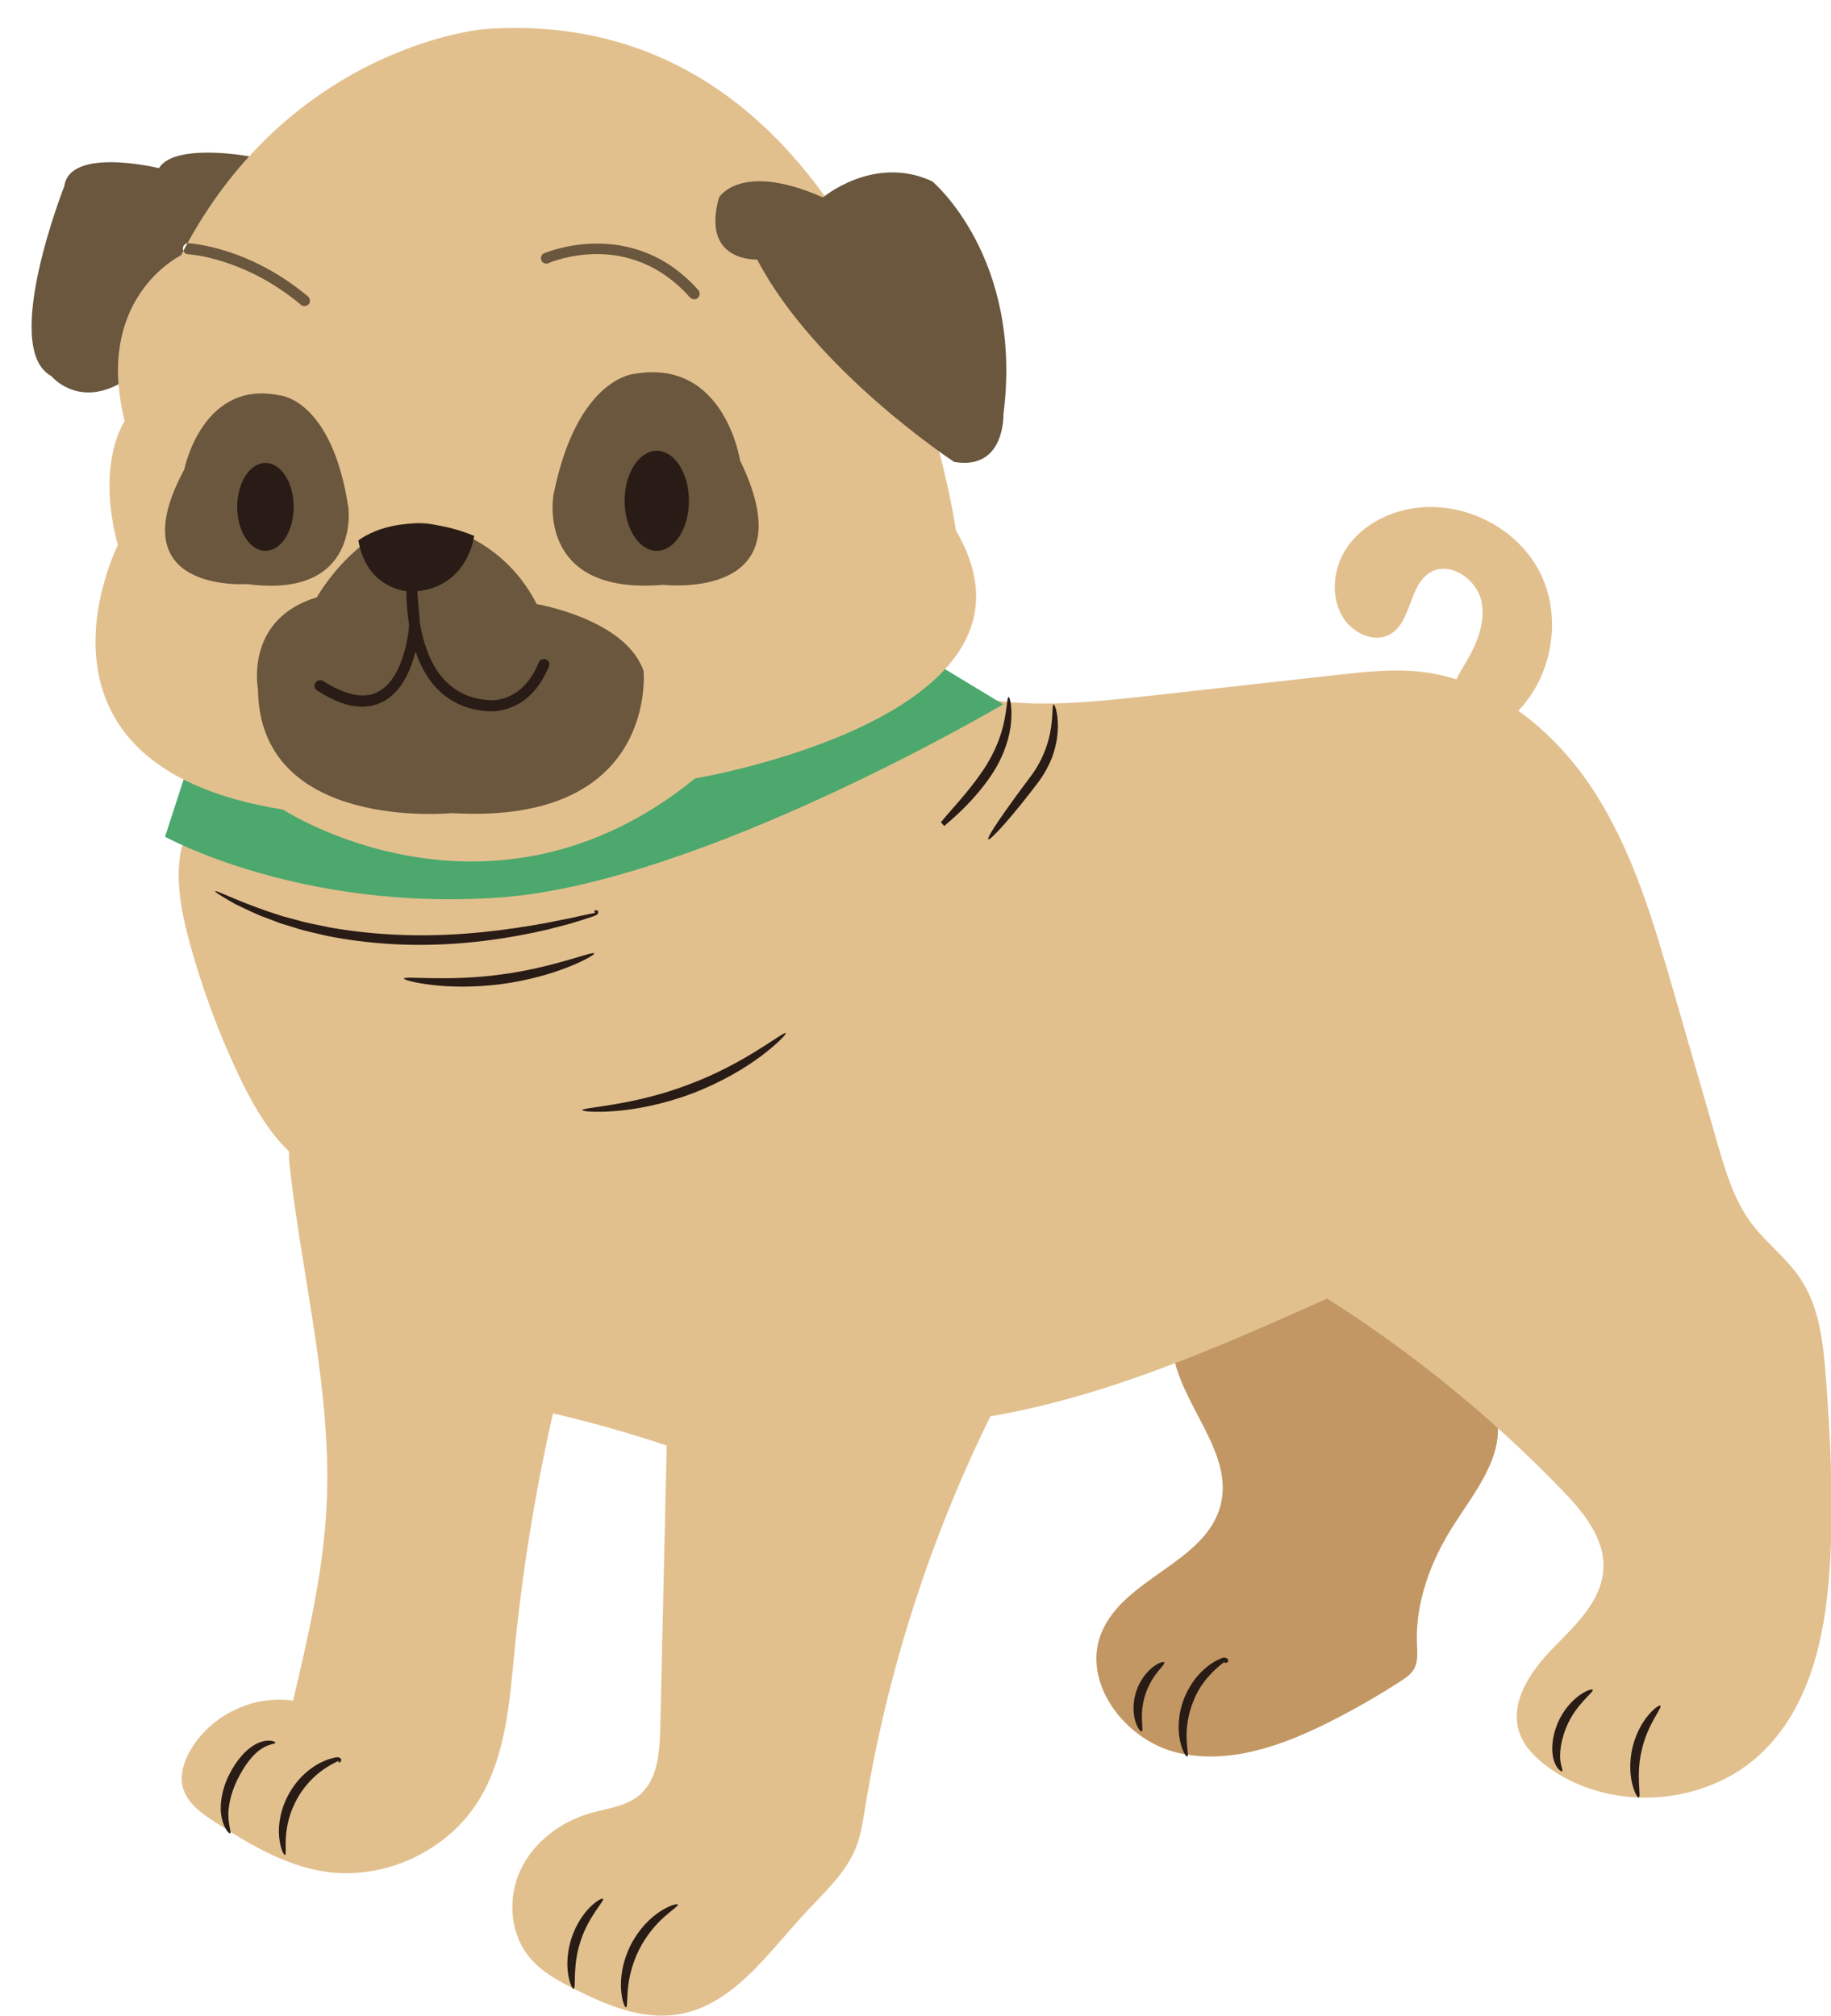
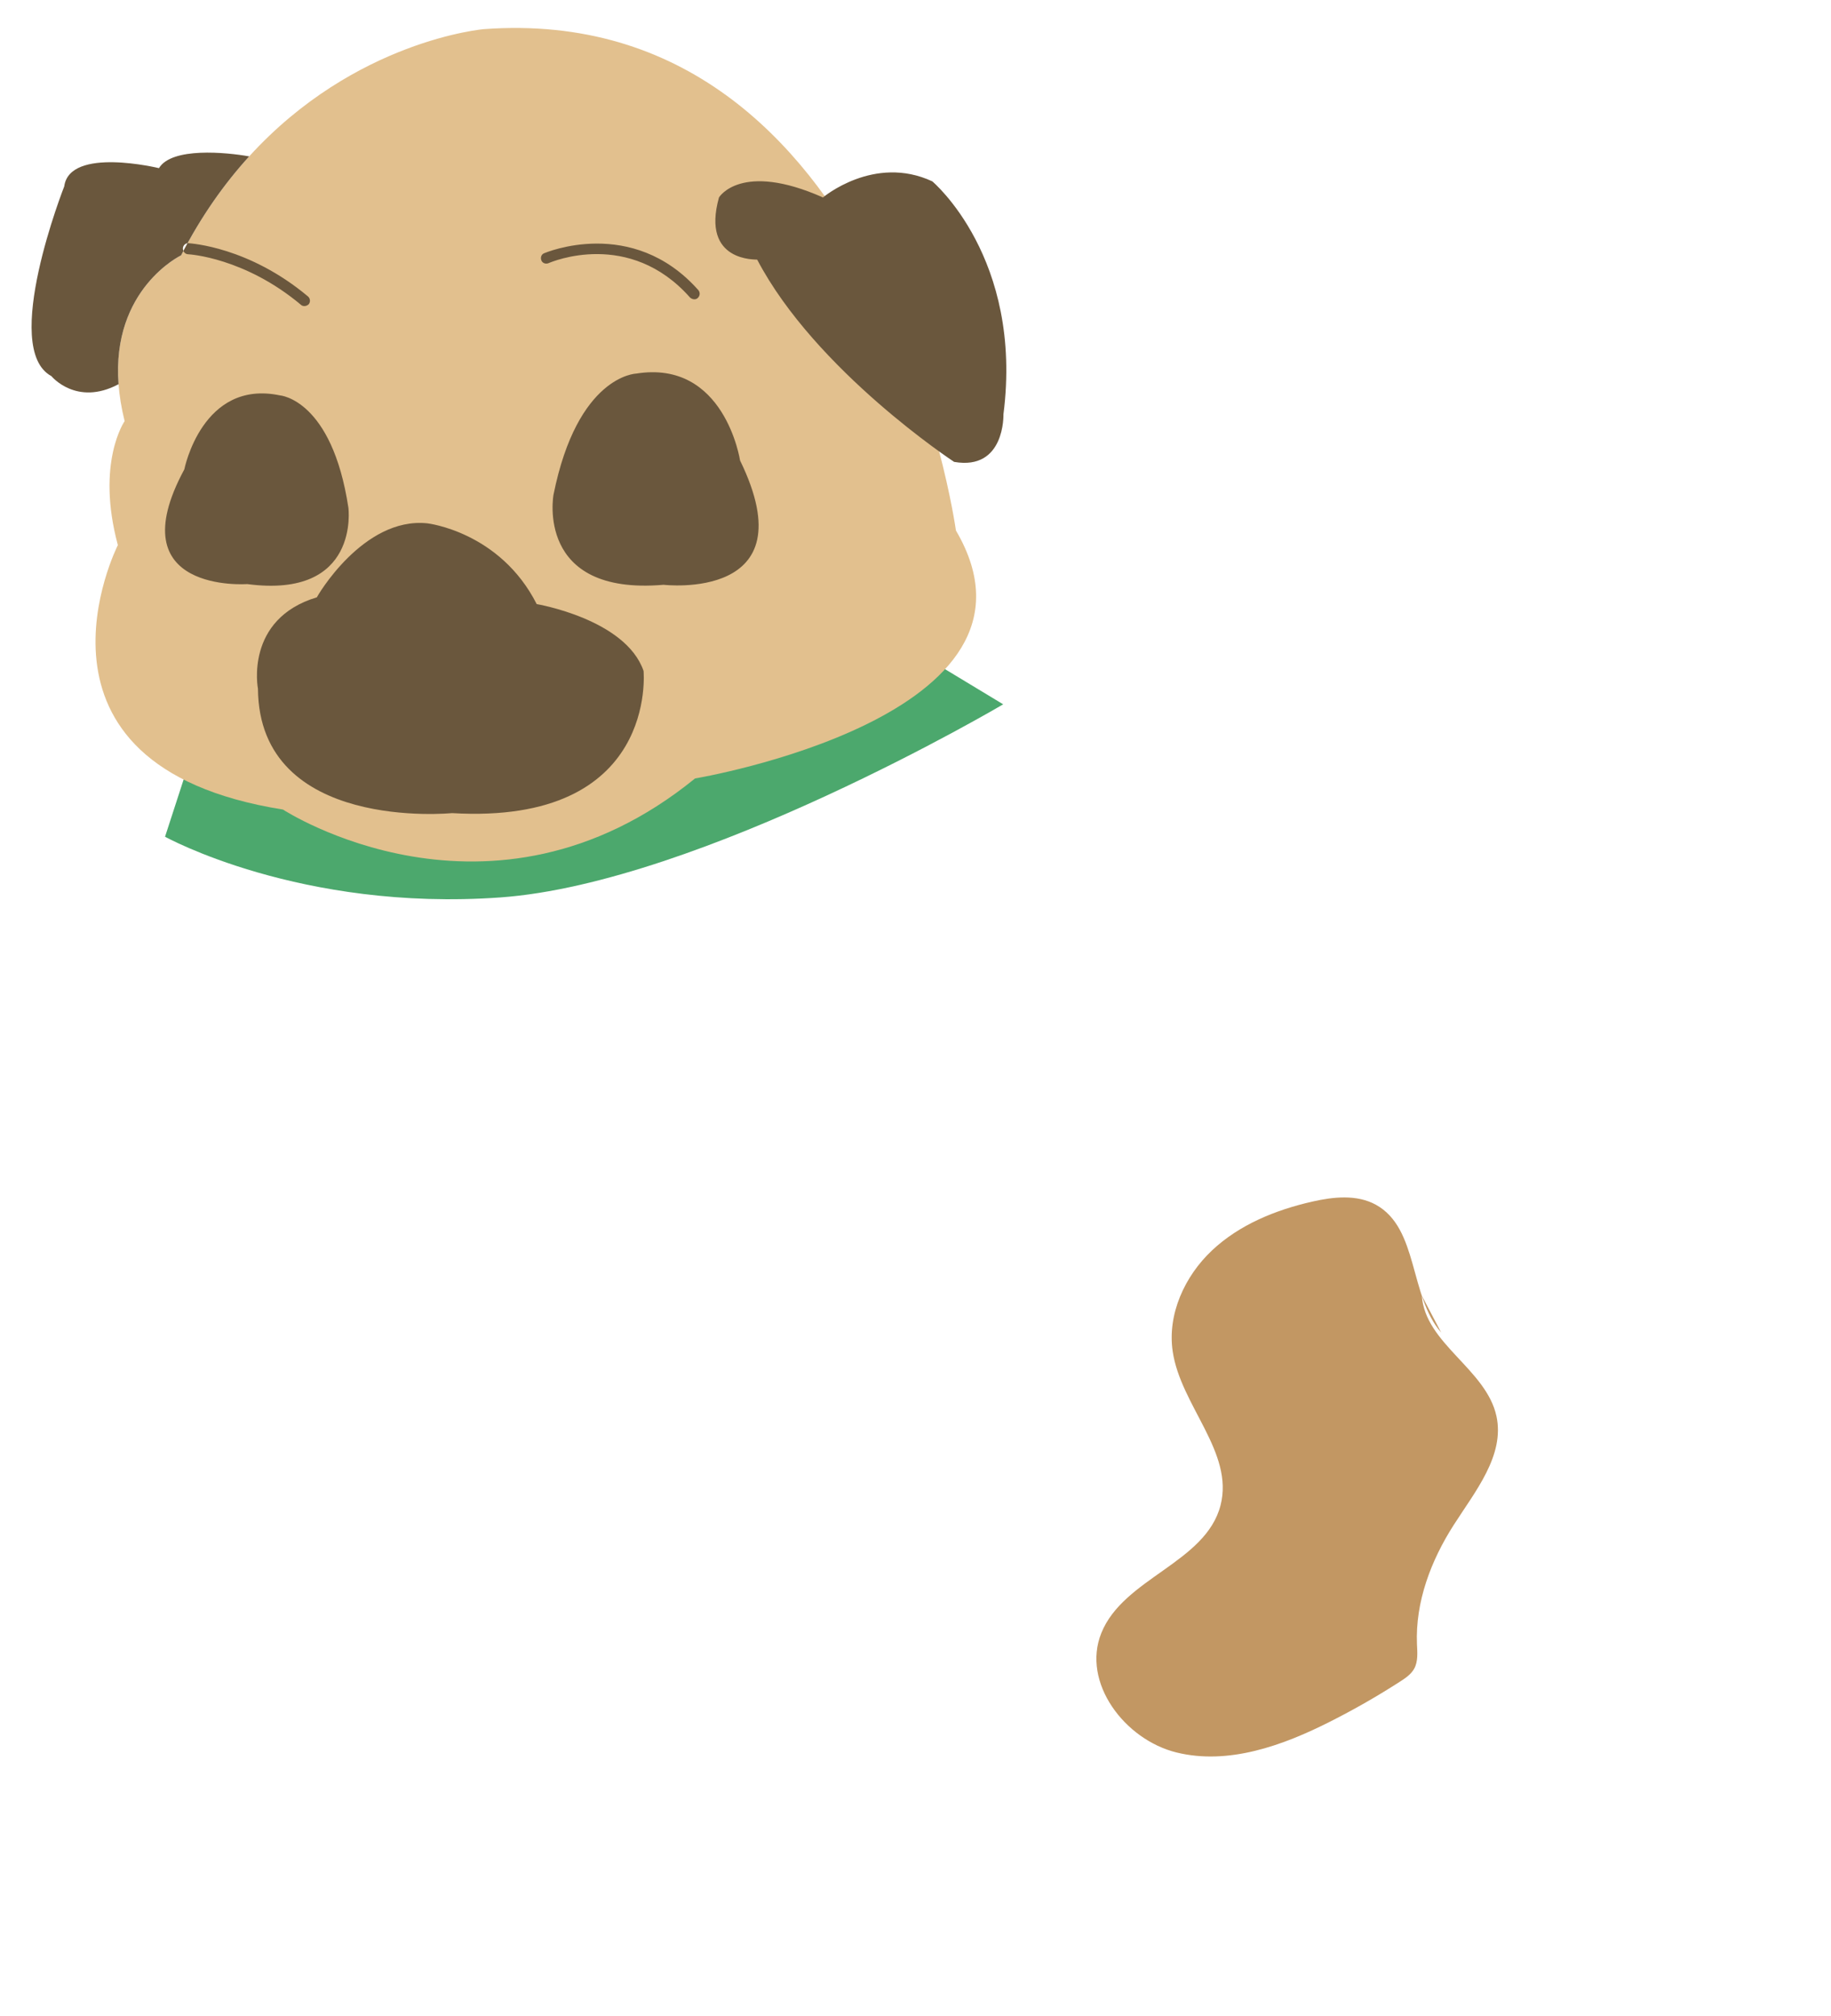
<svg xmlns="http://www.w3.org/2000/svg" height="280.9" preserveAspectRatio="xMidYMid meet" version="1.0" viewBox="-4.4 -3.9 255.1 280.9" width="255.1" zoomAndPan="magnify">
  <defs>
    <clipPath id="a">
      <path d="M 20 66 L 250.77 66 L 250.77 276.969 L 20 276.969 Z M 20 66" />
    </clipPath>
  </defs>
  <g>
    <g id="change1_1">
      <path d="M 193.691 176.641 C 194.152 183.328 202.672 186.883 204.09 193.434 C 205.27 198.902 201.141 203.898 198.125 208.613 C 194.961 213.559 192.777 219.32 193.016 225.188 C 193.066 226.352 193.191 227.598 192.629 228.621 C 192.191 229.406 191.414 229.934 190.66 230.418 C 187.516 232.445 184.266 234.305 180.926 235.992 C 174.289 239.352 166.742 242.07 159.52 240.297 C 152.293 238.523 146.262 230.547 149.043 223.648 C 152.133 215.977 163.582 213.871 165.648 205.859 C 167.551 198.473 160.098 191.961 158.984 184.414 C 158.219 179.238 160.645 173.93 164.453 170.344 C 168.262 166.754 173.293 164.707 178.395 163.543 C 181.355 162.867 184.637 162.508 187.297 163.977 C 193.262 167.273 191.906 176.648 196.391 181.785" fill="#c29763" />
    </g>
    <g clip-path="url(#a)" id="change2_1">
-       <path d="M 36.434 233.074 C 38.535 224.137 40.641 215.137 41.098 205.969 C 41.891 190.129 37.742 174.512 35.977 158.754 C 35.898 158.027 35.824 157.285 35.871 156.562 C 32.77 153.555 30.582 149.605 28.723 145.656 C 25.996 139.855 23.77 133.816 22.074 127.637 C 21.086 124.031 20.277 120.312 20.551 116.582 C 20.668 114.965 21.004 113.336 21.777 111.91 C 24.027 107.781 29.184 106.422 33.75 105.297 C 52.258 100.73 70.094 93.461 86.52 83.785 C 93.555 79.645 101.027 74.887 109.152 75.652 C 110.145 75.746 111.156 75.93 112.012 76.445 C 115.531 78.555 114.938 84.113 117.613 87.023 C 121.109 90.824 127.82 92.691 132.711 93.492 C 140.379 94.754 148.219 93.895 155.945 93.035 C 164.621 92.066 173.297 91.102 181.973 90.137 C 185.895 89.699 189.863 89.262 193.781 89.73 C 195.402 89.926 196.984 90.277 198.52 90.762 C 198.766 90.195 199.09 89.641 199.402 89.129 C 201.102 86.355 202.645 83.164 202.012 79.977 C 201.387 76.785 197.547 74.172 194.797 75.902 C 191.859 77.746 192.293 82.738 189.289 84.473 C 186.965 85.812 183.848 84.215 182.551 81.867 C 180.996 79.055 181.355 75.414 183.066 72.699 C 184.773 69.98 187.676 68.148 190.77 67.293 C 198.094 65.27 206.582 68.977 210.074 75.723 C 213.293 81.934 211.961 90.117 207.137 95.133 C 211.309 98.109 214.891 102.047 217.676 106.352 C 223.113 114.766 225.965 124.551 228.746 134.18 C 230.789 141.262 232.836 148.344 234.883 155.43 C 235.996 159.277 237.148 163.215 239.527 166.441 C 241.613 169.27 244.551 171.41 246.484 174.344 C 249.09 178.289 249.613 183.211 249.98 187.926 C 250.617 196.172 250.992 204.453 250.625 212.715 C 250.184 222.594 248.312 233.172 241.281 240.117 C 233.488 247.82 219.977 248.781 211.172 242.262 C 209.516 241.035 207.977 239.516 207.301 237.57 C 205.836 233.352 208.836 228.953 211.961 225.758 C 215.086 222.562 218.758 219.184 218.992 214.719 C 219.215 210.445 216.164 206.766 213.188 203.688 C 203.402 193.559 192.406 184.594 180.512 177.051 C 165.34 183.82 149.914 190.66 133.586 193.461 C 125.09 210.711 119.168 229.227 116.094 248.207 C 115.805 249.98 115.539 251.773 114.891 253.445 C 113.484 257.078 110.453 259.777 107.805 262.637 C 102.535 268.324 97.656 275.609 89.992 276.805 C 85.055 277.574 80.141 275.527 75.676 273.281 C 73.395 272.137 71.082 270.879 69.438 268.926 C 66.637 265.609 66.277 260.602 68.117 256.672 C 69.961 252.738 73.754 249.91 77.93 248.727 C 80.219 248.078 82.742 247.828 84.59 246.32 C 87.227 244.172 87.512 240.32 87.59 236.918 C 87.891 223.789 88.188 210.66 88.488 197.531 C 83.281 195.785 77.988 194.285 72.641 193.043 C 70.16 203.973 68.371 215.059 67.281 226.215 C 66.574 233.449 66.051 241.055 62.156 247.191 C 57.719 254.18 48.965 258.152 40.785 256.887 C 35.262 256.027 30.312 253.066 25.613 250.035 C 23.656 248.773 21.555 247.27 21.035 244.996 C 20.664 243.352 21.219 241.629 22.039 240.152 C 24.801 235.18 30.809 232.227 36.434 233.074" fill="#e2c08e" />
-     </g>
+       </g>
    <g id="change3_1">
      <path d="M 123.055 86.801 L 135.367 94.242 C 135.367 94.242 93.18 119.16 65.297 121.152 C 37.414 123.145 18.594 112.691 18.594 112.691 L 22.477 100.738 C 68.781 118.414 123.055 86.801 123.055 86.801" fill="#4ca86d" />
    </g>
    <g id="change2_2">
      <path d="M 12.02 72.059 C 8.934 60.559 12.965 54.781 12.965 54.781 C 12.504 52.938 12.238 51.227 12.117 49.637 C 11.113 36.336 20.832 31.68 20.832 31.68 C 23.648 26.188 26.898 21.645 30.316 17.891 C 45.082 1.672 63.008 0.16 63.008 0.16 C 118.621 -3.922 128.781 70.02 128.781 70.02 C 144.016 95.961 92.434 104.574 92.434 104.574 C 63.902 127.777 35.023 108.906 35.023 108.906 C -3.566 102.781 12.02 72.059 12.02 72.059" fill="#e2c08e" />
    </g>
    <g id="change4_1">
      <path d="M 92.332 37.805 C 92.531 37.805 92.68 37.754 92.832 37.605 C 93.129 37.305 93.18 36.859 92.879 36.508 C 83.668 26.152 71.57 31.332 71.422 31.383 C 71.023 31.531 70.871 31.98 71.023 32.379 C 71.172 32.773 71.621 32.926 72.02 32.773 C 72.465 32.574 83.27 27.996 91.734 37.555 C 91.883 37.703 92.133 37.805 92.332 37.805 Z M 38.012 38.75 C 38.211 38.75 38.461 38.648 38.609 38.5 C 38.855 38.203 38.855 37.703 38.508 37.406 C 30.242 30.484 22.227 30.035 21.879 29.988 C 21.48 29.938 21.082 30.285 21.082 30.734 C 21.082 31.133 21.379 31.531 21.828 31.531 C 21.93 31.531 29.695 31.98 37.562 38.602 C 37.66 38.699 37.859 38.75 38.012 38.75 Z M 39.754 79.328 C 29.645 82.367 31.539 92.074 31.539 92.074 C 31.688 112.094 58.574 109.402 58.574 109.402 C 87.352 111.098 85.262 89.586 85.262 89.586 C 82.773 82.367 70.375 80.277 70.375 80.277 C 65.246 70.168 55.141 69.023 55.141 69.023 C 46.176 68.078 39.703 79.328 39.754 79.328 Z M 98.707 60.262 C 98.707 60.262 96.566 46.168 84.219 48.16 C 84.219 48.16 76.051 48.41 72.715 65.039 C 72.715 65.039 70.125 79.133 88.051 77.586 C 88.051 77.586 108.316 79.977 98.707 60.262 Z M 30.043 77.488 C 45.828 79.578 44.137 66.832 44.137 66.832 C 41.844 51.746 34.625 51.199 34.625 51.199 C 23.77 48.906 21.281 61.504 21.281 61.504 C 11.918 78.832 30.043 77.488 30.043 77.488 Z M 101.094 32.277 C 109.211 47.762 128.531 60.461 128.531 60.461 C 135.652 61.703 135.402 53.836 135.402 53.836 C 138.191 32.027 125.492 21.371 125.492 21.371 C 117.379 17.59 110.258 23.613 110.258 23.613 C 98.805 18.535 95.77 23.613 95.77 23.613 C 93.23 32.727 101.094 32.227 101.094 32.277 Z M 4.551 22.07 C 5.297 16.492 17.746 19.531 17.746 19.531 C 19.535 16.574 27.125 17.324 30.316 17.891 C 26.898 21.645 23.648 26.188 20.832 31.68 C 20.832 31.68 11.113 36.336 12.117 49.637 C 6.238 52.766 2.758 48.508 2.758 48.508 C -4.363 44.676 4.551 22.07 4.551 22.07" fill="#6a573d" />
    </g>
    <g id="change5_1">
-       <path d="M 76.738 150.793 C 76.738 150.953 78.484 151.145 81.305 150.922 C 84.117 150.711 88 149.992 92.051 148.465 C 96.102 146.926 99.484 144.891 101.734 143.188 C 103.992 141.484 105.176 140.188 105.066 140.066 C 104.809 139.727 99.496 144.266 91.578 147.211 C 83.691 150.246 76.707 150.367 76.738 150.793 Z M 142.395 94.27 C 142.191 94.301 142.301 95.512 142.047 97.387 C 141.797 99.27 141.035 101.762 139.324 104.109 C 135.785 108.828 132.977 112.836 133.297 113.062 C 133.578 113.262 136.805 109.703 140.422 104.871 C 141.305 103.625 142 102.27 142.398 100.98 C 142.812 99.688 142.965 98.473 142.988 97.461 C 143.012 95.426 142.551 94.234 142.395 94.27 Z M 136.121 93.23 C 135.918 93.242 135.922 94.5 135.539 96.43 C 135.18 98.363 134.266 100.922 132.578 103.41 C 130.391 106.652 127.887 109.152 126.688 110.684 L 127.16 111.199 C 127.926 110.426 128.316 109.945 128.234 109.844 C 128.148 109.746 127.605 110.043 126.711 110.66 L 127.188 111.176 C 128.652 109.914 131.371 107.582 133.695 104.148 C 135.484 101.52 136.348 98.633 136.477 96.559 C 136.633 94.473 136.285 93.211 136.121 93.23 Z M 51.883 132.457 C 51.852 132.621 53.328 133.055 55.793 133.348 C 58.25 133.641 61.703 133.719 65.465 133.227 C 69.223 132.727 72.535 131.75 74.836 130.828 C 77.137 129.91 78.449 129.109 78.379 128.957 C 78.223 128.574 72.629 130.965 65.289 131.902 C 57.957 132.902 51.934 132.047 51.883 132.457 Z M 25.582 120.301 C 25.535 120.383 26.184 120.812 27.41 121.523 C 27.719 121.699 28.059 121.895 28.43 122.109 C 28.82 122.293 29.242 122.492 29.695 122.711 C 30.605 123.137 31.637 123.641 32.832 124.062 C 33.426 124.285 34.047 124.52 34.695 124.766 C 35.355 124.969 36.047 125.18 36.758 125.395 C 38.176 125.867 39.746 126.164 41.375 126.555 C 44.668 127.203 48.344 127.629 52.211 127.738 C 59.961 127.953 66.91 126.781 71.82 125.648 C 73.039 125.328 74.145 125.043 75.113 124.789 C 76.07 124.488 76.895 124.23 77.566 124.02 C 77.902 123.902 78.195 123.805 78.457 123.715 C 78.594 123.66 78.738 123.602 78.852 123.469 C 78.906 123.402 78.945 123.312 78.949 123.23 C 78.965 123.121 78.883 123.004 78.812 122.973 C 78.676 122.91 78.559 122.898 78.434 123.016 C 78.375 123.094 78.41 123.176 78.426 123.207 C 78.453 123.227 78.406 123.223 78.512 123.285 C 78.645 123.258 78.594 123.211 78.605 123.207 L 78.605 123.18 C 78.602 123.148 78.594 123.129 78.59 123.109 L 78.578 123.082 L 78.574 123.078 C 78.566 123.078 78.59 123.07 78.539 123.043 C 78.48 123.055 78.5 123.07 78.496 123.07 L 78.492 123.086 C 78.496 123.094 78.496 123.098 78.496 123.098 C 78.512 123.125 78.523 123.137 78.535 123.137 C 78.547 123.133 78.555 123.121 78.566 123.098 L 78.57 123.094 C 78.613 123.094 78.461 123.082 78.492 123.098 L 78.484 123.117 C 78.48 123.133 78.477 123.152 78.469 123.172 C 78.469 123.176 78.465 123.18 78.465 123.18 C 78.473 123.176 78.539 123.203 78.527 123.203 C 78.594 123.141 78.59 123.156 78.586 123.141 C 78.605 123.121 78.543 123.121 78.562 123.129 C 78.59 123.188 78.637 123.156 78.664 123.195 C 78.664 123.148 78.605 123.309 78.344 123.336 C 78.078 123.387 77.773 123.445 77.43 123.516 C 76.742 123.664 75.906 123.852 74.934 124.062 C 73.961 124.258 72.848 124.48 71.625 124.723 C 66.711 125.609 59.848 126.613 52.246 126.402 C 48.449 126.297 44.848 125.914 41.609 125.344 C 40.004 124.996 38.457 124.746 37.055 124.324 C 36.348 124.141 35.664 123.957 35.008 123.781 C 34.363 123.57 33.746 123.367 33.152 123.172 C 28.434 121.582 25.695 120.086 25.582 120.301 Z M 213.246 242.906 C 213.398 242.777 213.008 242.156 212.965 241.051 C 212.906 239.961 213.168 238.367 213.824 236.777 C 215.156 233.531 217.711 231.883 217.504 231.566 C 217.426 231.418 216.645 231.609 215.613 232.359 C 214.59 233.098 213.352 234.445 212.594 236.262 C 211.844 238.078 211.699 239.91 212.031 241.203 C 212.363 242.523 213.141 243.039 213.246 242.906 Z M 223.922 246.574 C 224.301 246.461 223.469 243.477 224.344 239.922 C 225.145 236.352 227.223 234.051 226.934 233.777 C 226.816 233.656 226.113 234.074 225.27 235.07 C 224.426 236.055 223.504 237.664 223.039 239.613 C 222.586 241.57 222.691 243.418 223.008 244.676 C 223.32 245.945 223.762 246.633 223.922 246.574 Z M 154.664 237.359 C 154.848 237.281 154.738 236.676 154.699 235.742 C 154.656 234.809 154.742 233.531 155.176 232.203 C 155.613 230.879 156.297 229.797 156.883 229.07 C 157.465 228.34 157.914 227.914 157.812 227.742 C 157.73 227.598 157.07 227.746 156.223 228.395 C 155.379 229.031 154.414 230.23 153.902 231.785 C 153.395 233.348 153.461 234.883 153.766 235.898 C 154.07 236.922 154.512 237.43 154.664 237.359 Z M 161.012 240.867 C 161.203 240.797 160.977 239.891 160.926 238.457 C 160.863 237.027 161.059 235.031 161.91 233.043 C 163.457 229.004 167.43 226.965 166.23 227.605 C 166.211 227.602 166.18 227.609 166.164 227.66 C 166.129 227.73 166.277 227.844 166.363 227.82 C 166.457 227.812 166.559 227.801 166.668 227.652 C 166.73 227.582 166.73 227.391 166.648 227.297 C 166.602 227.227 166.516 227.152 166.422 227.117 C 166.027 226.992 165.715 227.188 165.461 227.305 C 165.184 227.445 164.848 227.582 164.531 227.812 C 163.852 228.219 163.145 228.848 162.445 229.629 C 161.766 230.426 161.145 231.41 160.676 232.523 C 159.719 234.758 159.664 237.039 159.984 238.566 C 160.301 240.113 160.863 240.93 161.012 240.867 Z M 27.668 251.57 C 27.852 251.473 27.477 250.637 27.426 249.266 C 27.352 247.895 27.738 245.992 28.68 244.074 C 29.621 242.148 30.812 240.594 31.926 239.852 C 33.023 239.082 33.953 239.141 33.969 238.934 C 33.98 238.855 33.766 238.707 33.316 238.66 C 32.875 238.613 32.191 238.676 31.461 239.027 C 29.973 239.703 28.492 241.402 27.477 243.488 C 26.441 245.594 26.141 247.836 26.484 249.383 C 26.816 250.941 27.539 251.66 27.668 251.57 Z M 35.301 254.574 C 35.508 254.52 35.336 253.547 35.434 252.035 C 35.52 250.531 35.973 248.457 37.152 246.488 C 38.297 244.508 39.898 243.109 41.18 242.328 C 41.5 242.121 41.797 241.949 42.07 241.816 C 42.332 241.688 42.602 241.516 42.703 241.484 C 42.73 241.473 42.742 241.469 42.75 241.461 C 42.75 241.461 42.758 241.449 42.766 241.449 L 42.77 241.445 L 42.832 241.391 C 42.84 241.383 42.832 241.387 42.832 241.387 C 42.742 241.383 42.809 241.402 42.793 241.441 C 42.82 241.516 42.789 241.52 42.73 241.535 C 42.715 241.551 42.695 241.578 42.73 241.629 C 42.766 241.688 42.895 241.695 42.973 241.641 C 43.047 241.586 43.168 241.512 43.137 241.281 C 43.059 241.051 42.867 240.984 42.695 240.961 C 42.348 240.945 42.133 241.047 41.801 241.121 C 41.477 241.195 41.121 241.316 40.746 241.488 C 39.215 242.121 37.281 243.59 35.996 245.812 C 34.68 248.012 34.324 250.402 34.488 252.047 C 34.641 253.711 35.156 254.625 35.301 254.574 Z M 75.523 273.223 C 75.91 273.141 75.312 270.082 76.484 266.602 C 77.586 263.098 79.867 260.98 79.605 260.688 C 79.5 260.555 78.762 260.91 77.828 261.832 C 76.898 262.742 75.84 264.273 75.215 266.188 C 74.594 268.105 74.547 269.965 74.762 271.25 C 74.973 272.543 75.363 273.266 75.523 273.223 Z M 82.812 275.805 C 83.016 275.766 82.938 274.801 83.074 273.305 C 83.199 271.812 83.637 269.777 84.652 267.75 C 85.68 265.727 87.055 264.168 88.18 263.18 C 89.301 262.18 90.121 261.672 90.031 261.484 C 89.969 261.336 88.973 261.547 87.605 262.426 C 86.918 262.855 86.176 263.484 85.438 264.27 C 84.723 265.07 84.023 266.039 83.457 267.148 C 82.902 268.266 82.539 269.402 82.324 270.453 C 82.129 271.512 82.066 272.484 82.125 273.293 C 82.234 274.914 82.656 275.844 82.812 275.805 Z M 28.648 66.73 C 28.648 70.113 30.41 72.855 32.582 72.855 C 34.758 72.855 36.516 70.113 36.516 66.73 C 36.516 63.352 34.758 60.609 32.582 60.609 C 30.41 60.609 28.648 63.352 28.648 66.73 Z M 82.625 65.887 C 82.625 69.734 84.629 72.855 87.105 72.855 C 89.578 72.855 91.586 69.734 91.586 65.887 C 91.586 62.035 89.578 58.914 87.105 58.914 C 84.629 58.914 82.625 62.035 82.625 65.887 Z M 39.555 91.23 C 39.805 90.883 40.25 90.781 40.598 90.98 C 43.738 92.973 46.277 93.52 48.219 92.523 C 52.051 90.582 52.598 83.465 52.598 83.215 C 52.301 81.32 52.203 79.629 52.203 78.484 C 50.508 78.234 46.523 77.039 45.527 71.414 C 45.527 71.414 51.406 66.582 61.66 70.766 C 61.66 70.766 60.863 77.734 53.746 78.484 C 53.746 78.531 53.746 78.531 53.746 78.582 L 54.094 82.863 C 54.539 85.504 55.438 88.492 57.328 90.633 C 58.973 92.477 61.113 93.52 63.801 93.672 C 63.852 93.672 68.332 94.168 70.672 88.391 C 70.824 87.992 71.27 87.844 71.668 87.992 C 72.066 88.145 72.266 88.59 72.066 88.988 C 69.828 94.465 65.844 95.164 64.25 95.215 C 63.852 95.215 63.602 95.215 63.602 95.215 C 60.516 95.016 58.027 93.82 56.137 91.68 C 54.891 90.285 54.094 88.59 53.496 86.898 C 52.848 89.438 51.555 92.574 48.863 93.918 C 48.07 94.316 47.223 94.516 46.324 94.566 C 44.383 94.664 42.191 93.867 39.703 92.273 C 39.406 92.027 39.305 91.578 39.555 91.23" fill="#291c16" />
-     </g>
+       </g>
  </g>
</svg>